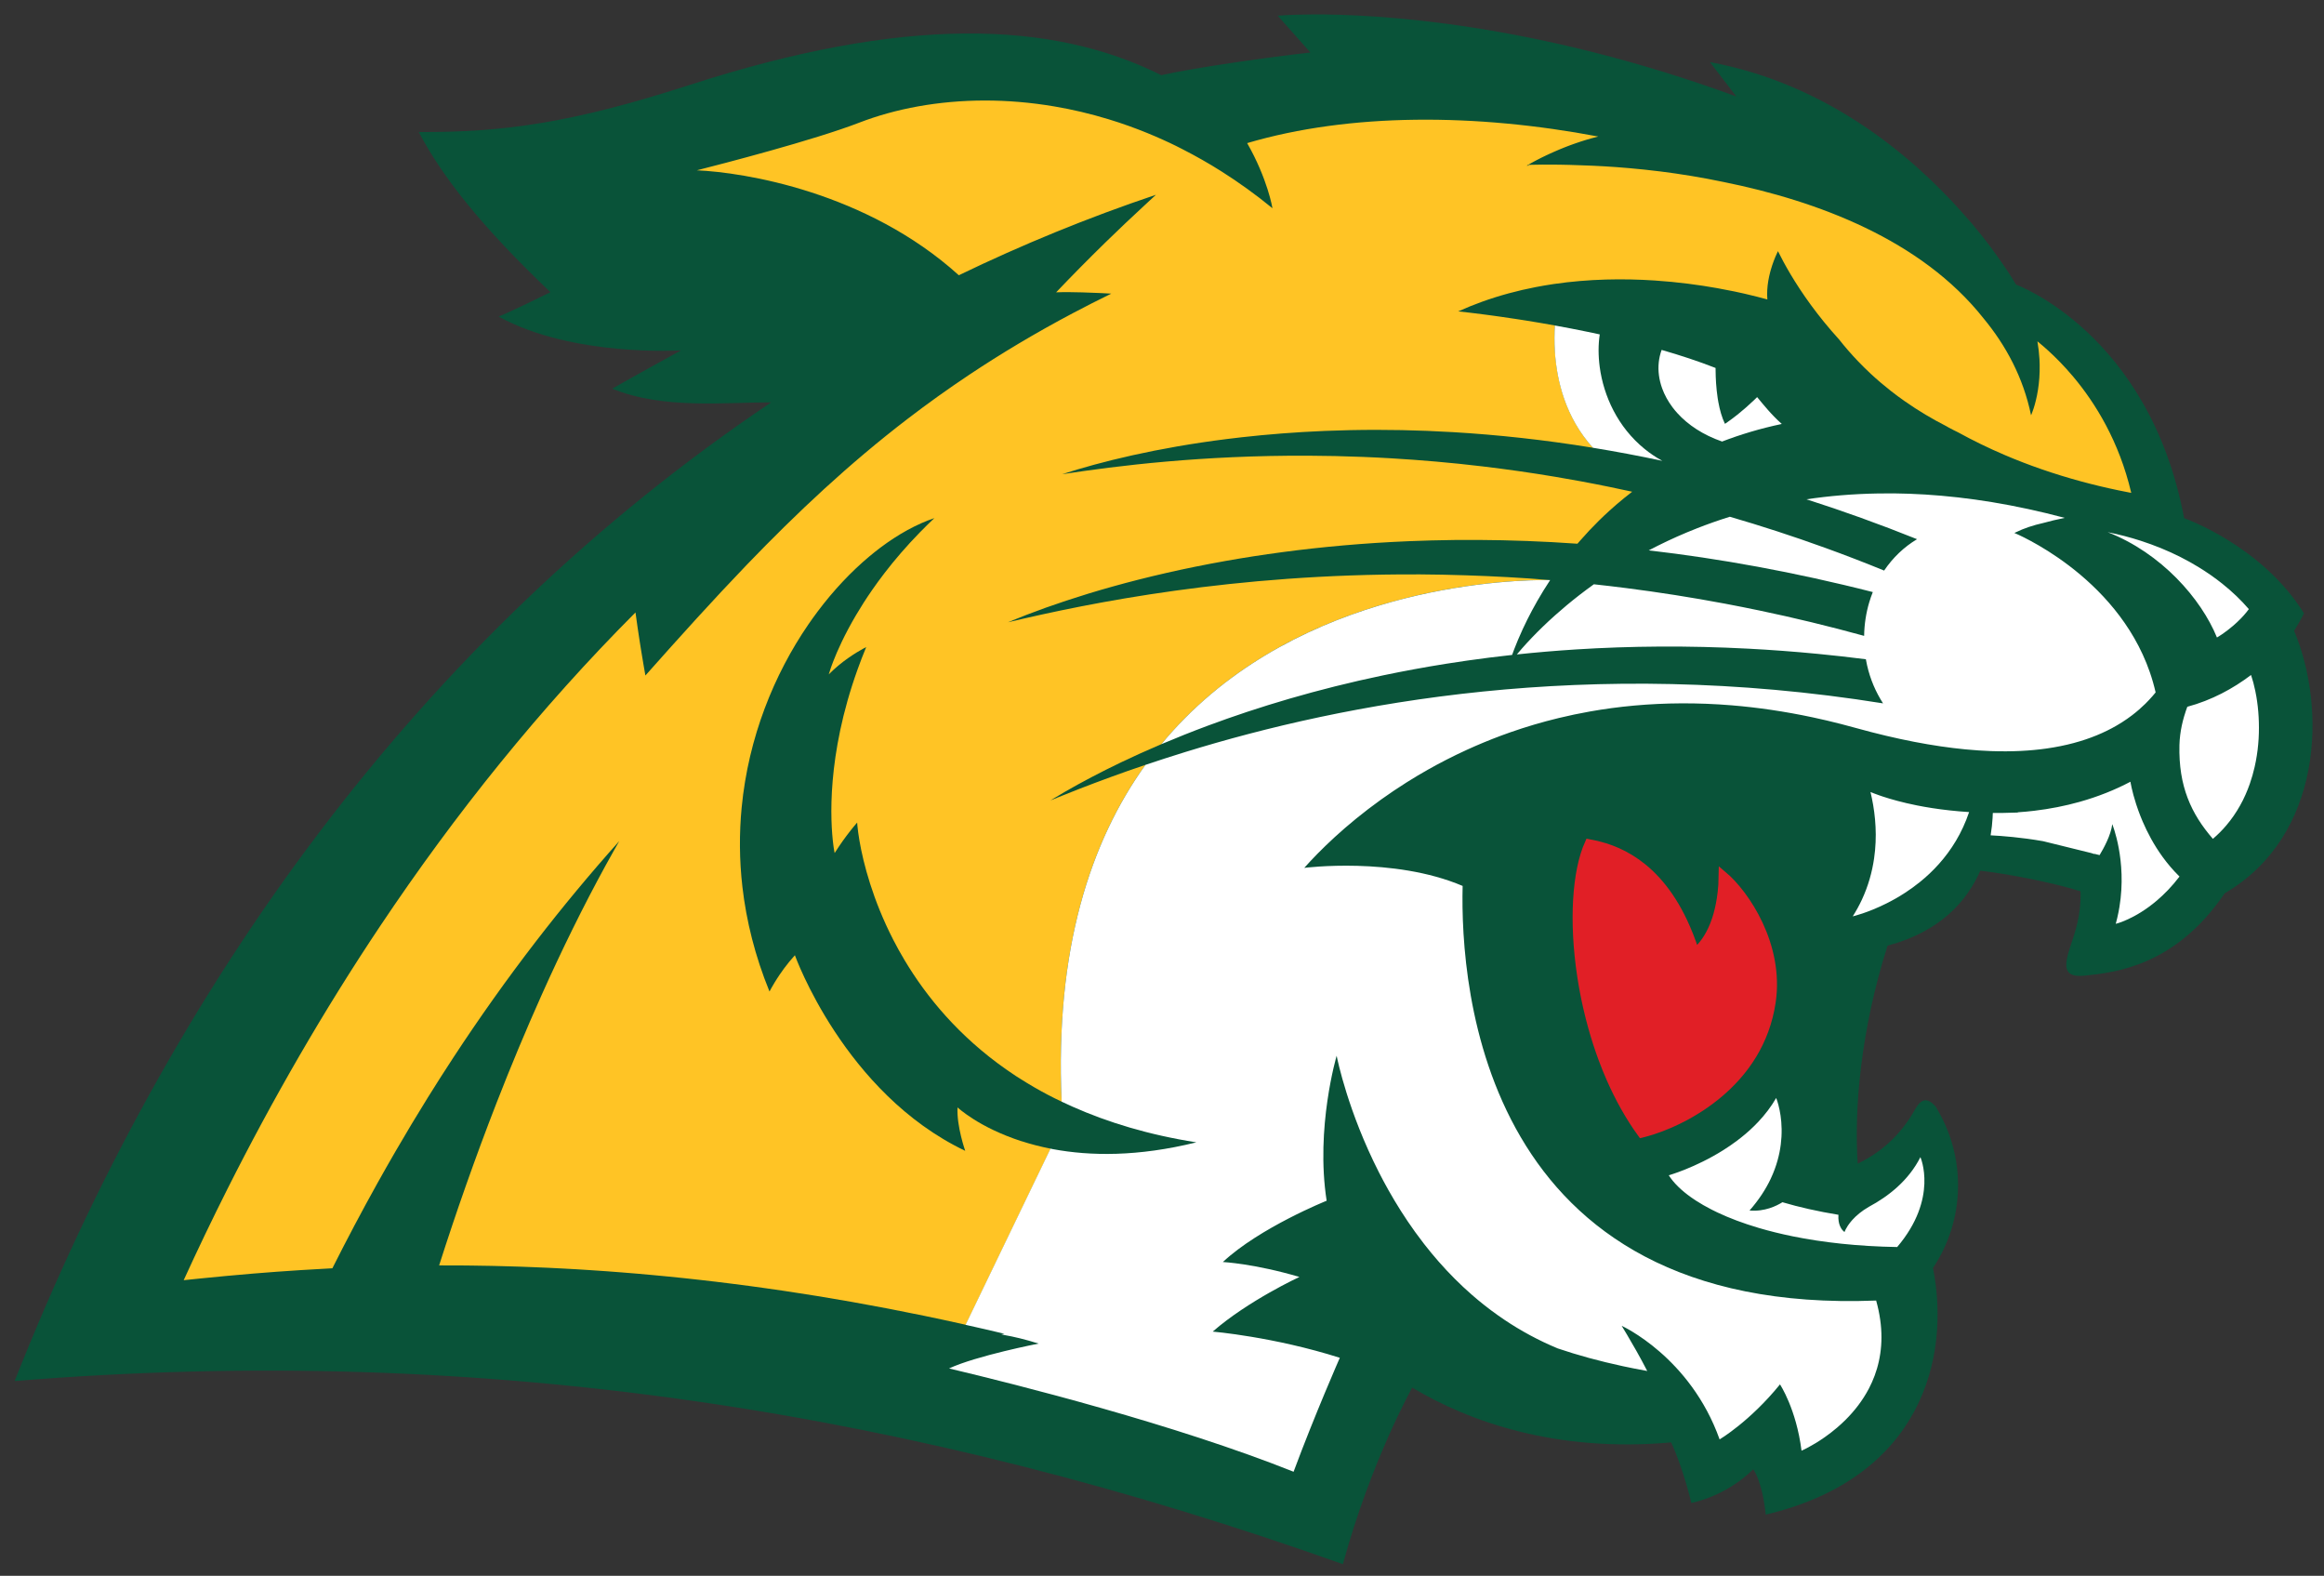
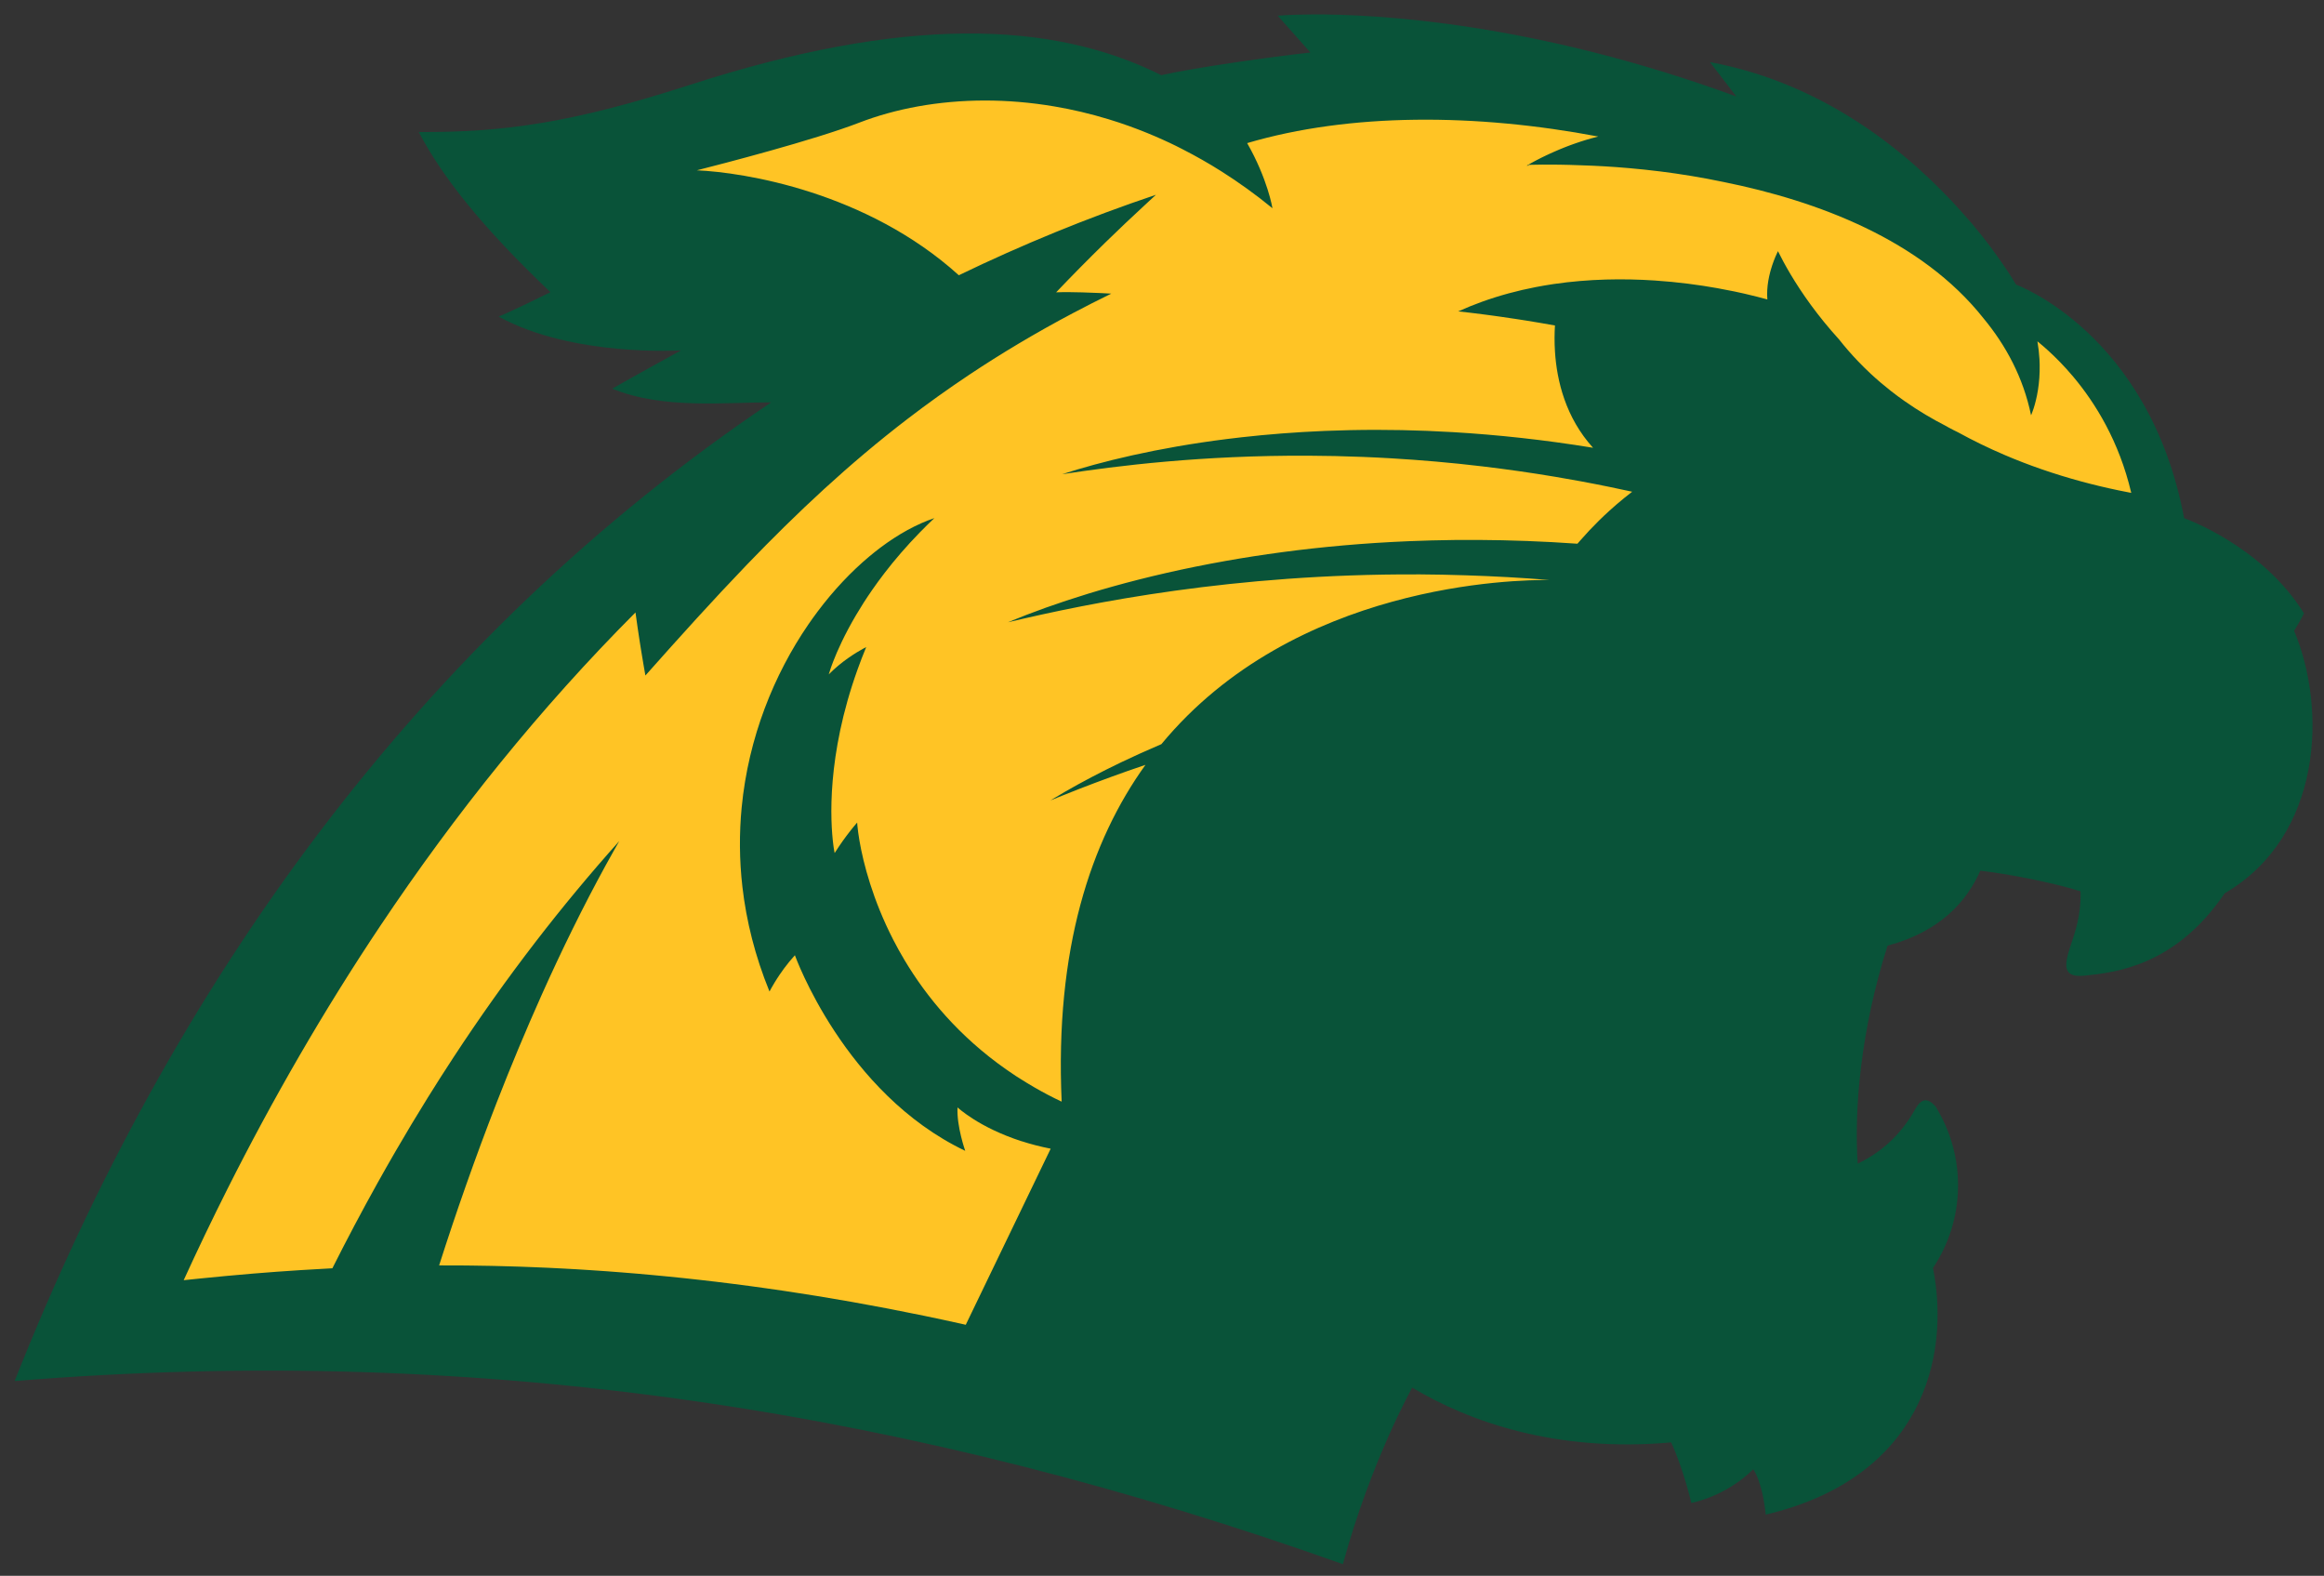
<svg xmlns="http://www.w3.org/2000/svg" xml:space="preserve" height="120.77" width="178.15" version="1.1" viewBox="0 0 178.147 120.768">
  <rect x="0" y="0" width="178.147" height="120.768" fill="#333333" stroke="none" />
  <g transform="translate(.439)">
    <path fill="#095339" d="m100.1 1.108c-1.689 0.009-2.597 0.094-2.597 0.094l2.511 2.824c-2.943 0.316-8.883 1.158-11.435 1.735-8.441-4.22-19.771-4.542-36.148 0.748-8.947 2.89-14.228 3.643-20.768 3.61 1.763 3.361 4.731 7.177 10.094 12.274-2.927 1.441-3.966 1.872-3.966 1.872 5.678 3.121 13.976 2.587 13.976 2.587-3.172 1.738-5.277 2.934-5.277 2.934 3.92 1.604 8.631 1.038 12.186 1.051-26.962 18.132-45.916 44.516-57.995 75.005 36.29-2.969 69.33 2.473 101.82 14.034 2.161-7.928 5.314-13.531 5.314-13.531 4.383 2.621 11.045 4.987 19.848 4.2 0.931 1.99 1.548 4.637 1.548 4.637s2.573-0.444 4.745-2.576c0 0 0.67 0.805 0.959 3.472 11.84-2.791 14.203-11.922 12.82-18.902 2.426-3.622 2.627-8.45 0.192-12.388-0.631-0.688-1.09-0.612-1.562 0.229-1.176 2.093-2.718 3.35-4.398 4.161-0.287-4.087 0.215-10.224 2.287-16.706 4.056-1.075 6.096-3.439 7.109-5.743 2.022 0.233 5.404 0.866 7.683 1.578 0.054 1.815-0.398 3.077-0.815 4.334-0.509 1.529-0.42 2.293 1.144 2.129 2.243-0.236 6.904-0.686 10.717-6.306 7.506-4.394 7.843-14.126 5.328-20.119 0 0 0.594-0.969 0.751-1.341-3.216-5.198-9.184-7.291-9.184-7.291-2.675-14.201-12.885-17.9-12.885-17.9s-0.396-0.697-1.179-1.812c-0.951-1.374-1.96-2.63-3.005-3.777-3.851-4.312-10.324-9.81-19.278-11.464l2.022 2.634c-15.46-5.662-27.505-6.316-32.56-6.29z" />
-     <path d="m129.09 85.372c0.259-0.147 0.519-0.306 0.781-0.475 0.261-0.169 0.523-0.351 0.782-0.544 0.259-0.193 0.517-0.398 0.77-0.615 0.812-0.698 1.58-1.52 2.224-2.484 0.184-0.276 0.359-0.562 0.521-0.861 0.325-0.598 0.603-1.243 0.819-1.939 0.108-0.348 0.201-0.709 0.277-1.082 0.037-0.187 0.071-0.377 0.1-0.57 0.651-4.332-1.989-8.274-3.743-9.746-0.003 0.265-0.013 0.519-0.029 0.762-0.049 0.729-0.151 1.362-0.284 1.913-0.062 0.255-0.127 0.498-0.2 0.718-0.196 0.59-0.425 1.056-0.649 1.419-0.491 0.798-0.951 1.094-0.951 1.094-0.276-0.856-0.583-1.634-0.917-2.339-0.134-0.282-0.272-0.552-0.414-0.812-0.284-0.518-0.585-0.992-0.901-1.423-0.316-0.432-0.646-0.821-0.989-1.172-0.086-0.087-0.172-0.173-0.26-0.256-0.174-0.166-0.352-0.322-0.533-0.469-0.632-0.514-1.3-0.916-1.993-1.222-0.297-0.131-0.599-0.244-0.904-0.341-0.41-0.127-0.83-0.227-1.24-0.301-0.981 2.172-1.214 6.026-0.579 10.192 0.119 0.781 0.268 1.573 0.449 2.367 0.12 0.529 0.254 1.059 0.403 1.587 0.223 0.792 0.477 1.581 0.764 2.356 0.192 0.517 0.398 1.028 0.618 1.53 0.331 0.754 0.695 1.488 1.093 2.194 0.398 0.706 0.829 1.384 1.296 2.025 0.043-0.01 0.089-0.022 0.136-0.035 0.047-0.013 0.094-0.026 0.141-0.038 0.178-0.048 0.369-0.104 0.572-0.169 0.406-0.131 0.857-0.3 1.336-0.509 0.359-0.157 0.735-0.337 1.118-0.541 0.128-0.068 0.256-0.139 0.386-0.212" stroke="#e11f26" stroke-width=".625" fill="#e11f26" />
    <path fill="#ffc425" d="m77.875 87.466c-0.393-0.126-0.757-0.26-1.103-0.396-0.033-0.014-0.067-0.027-0.1-0.04-0.693-0.279-1.291-0.57-1.789-0.846-0.003-0.001-0.006-0.003-0.008-0.004-0.247-0.138-0.469-0.269-0.669-0.396-0.014-0.009-0.029-0.018-0.043-0.028-0.388-0.247-0.682-0.461-0.881-0.618-0.008-0.006-0.017-0.013-0.025-0.019-0.094-0.075-0.163-0.133-0.212-0.174-0.009-0.008-0.018-0.015-0.025-0.022-0.033-0.029-0.055-0.049-0.057-0.051l-0.002-0.002c-0.079 1.438 0.589 3.328 0.589 3.329-9.281-4.426-13.055-14.989-13.056-14.99-0.153 0.167-0.298 0.336-0.435 0.503-0.273 0.334-0.514 0.664-0.718 0.963-0.156 0.228-0.286 0.435-0.398 0.618-0.204 0.336-0.335 0.58-0.378 0.663-0.011 0.02-0.018 0.033-0.018 0.033-1.111-2.724-1.776-5.411-2.076-8.018-0.06-0.521-0.106-1.039-0.137-1.554-0.062-1.029-0.069-2.044-0.025-3.042 0.022-0.499 0.057-0.993 0.104-1.483 0.517-5.39 2.498-10.22 5.104-14.022 0.237-0.346 0.479-0.682 0.726-1.011 1.232-1.641 2.579-3.061 3.959-4.216 0.276-0.231 0.553-0.451 0.831-0.661 1.391-1.046 2.801-1.819 4.149-2.273-0.371 0.35-0.723 0.699-1.062 1.045-0.011 0.012-0.024 0.023-0.036 0.035-0.524 0.537-1.011 1.069-1.463 1.591-0.453 0.523-0.871 1.037-1.256 1.538-0.343 0.446-0.66 0.881-0.954 1.304-0.469 0.676-0.878 1.321-1.232 1.922-0.886 1.503-1.433 2.737-1.743 3.538-0.049 0.126-0.09 0.237-0.128 0.341-0.027 0.075-0.051 0.142-0.072 0.206-0.101 0.293-0.146 0.456-0.146 0.456 0.001-0.002 0.003-0.003 0.005-0.005 0.107-0.109 0.217-0.214 0.327-0.316 0.034-0.032 0.068-0.062 0.102-0.093 0.022-0.019 0.043-0.037 0.064-0.056 0.041-0.036 0.082-0.072 0.123-0.107 0.02-0.018 0.04-0.036 0.06-0.052 0.033-0.028 0.066-0.056 0.099-0.084 0.02-0.017 0.04-0.031 0.06-0.048 0.09-0.074 0.179-0.146 0.267-0.212 0.001-0.001 0.003-0.002 0.003-0.003 0.001-0.001 0.001-0.001 0.001-0.001 0.122-0.093 0.243-0.181 0.36-0.263 0.467-0.33 0.877-0.571 1.131-0.711 0.169-0.093 0.268-0.142 0.268-0.142-0.239 0.577-0.457 1.143-0.656 1.698-0.599 1.665-1.029 3.228-1.333 4.661-0.304 1.434-0.484 2.741-0.582 3.893-0.195 2.305-0.064 3.996 0.046 4.866 0.007 0.057 0.014 0.11 0.021 0.16v0.001c0.006 0.043 0.012 0.083 0.017 0.119 0.001 0.006 0.002 0.01 0.003 0.015 0.001 0.008 0.003 0.017 0.004 0.026v0.001c0.004 0.023 0.007 0.046 0.011 0.068 0.003 0.013 0.004 0.025 0.006 0.037 0 0.001 0.001 0.003 0.001 0.004 0.003 0.018 0.006 0.034 0.008 0.049 0.003 0.013 0.004 0.025 0.006 0.037 0.003 0.013 0.004 0.024 0.006 0.035 0 0.001 0 0.001 0.001 0.002 0.001 0.01 0.003 0.019 0.005 0.028v0.002c0.002 0.008 0.003 0.016 0.004 0.022 0 0.001 0.001 0.003 0.001 0.004 0.001 0.005 0.002 0.01 0.003 0.014 0.001 0.001 0.001 0.003 0.001 0.004 0.001 0.001 0.001 0.001 0.001 0.002 0.001 0.004 0.001 0.007 0.002 0.01 0.001 0.003 0.001 0.006 0.002 0.008 0 0.001 0 0.002 0.001 0.003 0.001 0.006 0.003 0.014 0.003 0.014 0.104-0.167 0.209-0.328 0.314-0.483 0.208-0.311 0.412-0.594 0.598-0.842 0.464-0.619 0.812-1.01 0.812-1.01 0.006 0.081 0.013 0.172 0.022 0.271 0.029 0.297 0.078 0.672 0.153 1.111 0.301 1.756 1.023 4.545 2.594 7.605 0.262 0.509 0.547 1.027 0.859 1.548 1.711 2.868 4.194 5.855 7.778 8.373 0.244 0.172 0.494 0.341 0.749 0.509 0.125 0.082 0.255 0.161 0.383 0.242 0.652 0.413 1.334 0.813 2.054 1.192 0.351 0.185 0.715 0.363 1.084 0.538-0.523-11.68 2.211-19.954 6.424-25.811-0.922 0.311-1.798 0.619-2.623 0.92-0.445 0.163-0.877 0.323-1.294 0.48-0.417 0.157-0.821 0.312-1.209 0.463-0.573 0.223-1.104 0.435-1.613 0.641-0.181 0.073-0.37 0.149-0.543 0.219 0.357-0.219 0.74-0.446 1.147-0.68 1.221-0.703 2.66-1.467 4.303-2.254 0.947-0.454 1.967-0.915 3.053-1.376 10.188-12.326 27.145-12.612 29.775-12.578-2.2-0.181-4.34-0.295-6.44-0.362-1.204-0.038-2.395-0.066-3.559-0.071-0.058-0.001-0.114 0.001-0.172 0.001-14.034-0.051-25.036 2.163-31.364 3.669 0.011-0.004 0.022-0.009 0.034-0.014 0.116-0.048 0.237-0.097 0.357-0.146 0.344-0.14 0.698-0.282 1.074-0.426 3.636-1.397 8.789-2.974 15.247-4.119 2.768-0.491 5.776-0.902 9.007-1.186 1.615-0.142 3.286-0.251 5.011-0.323 0.575-0.024 1.156-0.044 1.742-0.059 0.587-0.015 1.179-0.026 1.778-0.033 0.598-0.006 1.202-0.007 1.812-0.004 0.61 0.004 1.226 0.012 1.847 0.025 0.621 0.013 1.248 0.032 1.881 0.056 1.265 0.048 2.553 0.116 3.862 0.209 0.072-0.085 0.148-0.169 0.223-0.254 0.223-0.254 0.45-0.508 0.689-0.762 0.478-0.507 0.989-1.012 1.536-1.508 0.182-0.166 0.369-0.33 0.559-0.494 0.19-0.163 0.384-0.326 0.583-0.487 0.198-0.161 0.401-0.321 0.607-0.479-0.289-0.064-0.574-0.122-0.861-0.183-0.287-0.061-0.576-0.124-0.861-0.183-0.749-0.154-1.492-0.298-2.229-0.435-0.645-0.119-1.286-0.232-1.921-0.339-1.908-0.32-3.774-0.585-5.594-0.801-1.21-0.145-2.4-0.267-3.57-0.369-1.171-0.103-2.319-0.186-3.445-0.252-0.735-0.043-1.46-0.079-2.175-0.107-1.43-0.057-2.818-0.086-4.162-0.092-8.126-0.039-14.637 0.768-18.875 1.418 2.923-0.947 7.214-2.018 12.648-2.699 0.362-0.046 0.729-0.089 1.102-0.131 1.985-0.223 4.113-0.393 6.374-0.487 1.292-0.053 2.627-0.082 4.003-0.081 0.626 0 1.26 0.007 1.903 0.019 1.285 0.026 2.603 0.077 3.954 0.157 3.376 0.201 6.952 0.583 10.708 1.196-2.106-2.321-2.776-5.138-2.918-7.372-0.024-0.372-0.033-0.729-0.032-1.064 0.001-0.335 0.013-0.649 0.031-0.936-0.791-0.142-1.547-0.27-2.251-0.383-0.235-0.037-0.464-0.074-0.688-0.107-0.446-0.069-0.869-0.131-1.262-0.186-0.197-0.028-0.386-0.054-0.568-0.079-0.204-0.028-0.399-0.054-0.584-0.078-0.276-0.036-0.529-0.068-0.755-0.096-0.151-0.019-0.291-0.036-0.417-0.051-0.571-0.068-0.892-0.099-0.892-0.099 0.599-0.271 1.203-0.514 1.811-0.734 1.366-0.493 2.749-0.861 4.122-1.127 0.458-0.089 0.914-0.166 1.369-0.234 0.682-0.101 1.359-0.177 2.029-0.234 0.67-0.057 1.332-0.093 1.982-0.112 0.326-0.009 0.648-0.014 0.968-0.016 0.319-0.001 0.636 0.002 0.949 0.009 0.626 0.013 1.238 0.041 1.833 0.08 1.784 0.118 3.411 0.34 4.798 0.587 0.462 0.082 0.897 0.167 1.301 0.251 0.27 0.057 0.527 0.113 0.769 0.168 0.727 0.166 1.324 0.323 1.768 0.447-0.021-0.243-0.022-0.486-0.008-0.724 0.013-0.239 0.041-0.474 0.079-0.701 0.038-0.227 0.087-0.446 0.141-0.654 0.017-0.065 0.034-0.129 0.052-0.191 0.034-0.117 0.069-0.23 0.104-0.338 0.166-0.501 0.343-0.887 0.443-1.093h0.001c0.254 0.512 0.571 1.106 0.961 1.762 0.858 1.442 2.068 3.181 3.723 5.001 0.458 0.582 0.936 1.129 1.427 1.644 0.327 0.343 0.661 0.671 0.999 0.986 0.507 0.472 1.026 0.912 1.551 1.323 0.35 0.274 0.703 0.535 1.058 0.783 1.062 0.745 2.138 1.377 3.188 1.914 0.033 0.018 0.064 0.036 0.096 0.055 0.032 0.019 0.063 0.037 0.096 0.055 0.227 0.124 0.47 0.244 0.714 0.364 1.114 0.612 2.306 1.196 3.581 1.74 1.785 0.762 3.734 1.446 5.861 2.022 0.911 0.247 1.856 0.474 2.834 0.678 0.326 0.068 0.656 0.134 0.989 0.197 0 0 0-0.009-0.001-0.024-0.925-3.918-2.732-6.844-4.438-8.876-0.341-0.406-0.678-0.777-1.004-1.113-0.325-0.336-0.639-0.636-0.932-0.903-0.293-0.266-0.567-0.499-0.813-0.698 0.082 0.475 0.131 0.929 0.156 1.357 0.008 0.142 0.013 0.283 0.016 0.42 0.007 0.366-0.003 0.711-0.026 1.034-0.023 0.323-0.059 0.622-0.102 0.896-0.193 1.235-0.531 1.959-0.531 1.959-0.604-2.918-1.944-5.371-3.636-7.418-4.781-6.048-12.77-9.011-19.902-10.454-1.691-0.355-3.326-0.62-4.854-0.812-0.84-0.105-1.66-0.19-2.43-0.258-1.35-0.119-2.58-0.183-3.64-0.216-2.52-0.101-4.098-0.031-4.098-0.031l0.076 0.051c-0.117 0.006-0.179 0.011-0.179 0.011h-0.001s0.019-0.011 0.054-0.033c0.009-0.006 0.024-0.014 0.036-0.021 0.002-0.001 0.003-0.002 0.006-0.003 0.002-0.001 0.006-0.003 0.008-0.004 0.015-0.009 0.026-0.016 0.044-0.026 0.006-0.003 0.013-0.007 0.019-0.011 0-0.001 0.001-0.001 0.001-0.001 0.009-0.006 0.02-0.011 0.029-0.017 0.028-0.016 0.054-0.031 0.089-0.051 0.006-0.003 0.013-0.007 0.018-0.01 0.001 0 0.001-0.001 0.001-0.001 0 0 0.001 0 0.001-0.001 0.001 0 0.002-0.001 0.003-0.001 0.002-0.001 0.004-0.003 0.006-0.004h0.001c0.031-0.018 0.064-0.036 0.099-0.056 0.014-0.007 0.029-0.016 0.043-0.023 0.01-0.006 0.02-0.011 0.03-0.016 0 0 0.001-0.001 0.001-0.001 0.025-0.014 0.049-0.027 0.076-0.041 0.021-0.011 0.043-0.023 0.066-0.035 0.007-0.004 0.014-0.007 0.022-0.012 0.009-0.004 0.017-0.009 0.026-0.014 0.019-0.01 0.039-0.021 0.059-0.031 0.025-0.014 0.051-0.027 0.078-0.041 0.026-0.014 0.052-0.028 0.079-0.041l0.03-0.015c0.001-0.001 0.003-0.002 0.004-0.003 0.002-0.001 0.003-0.001 0.005-0.002 0.028-0.014 0.056-0.029 0.085-0.044 0.036-0.018 0.073-0.037 0.111-0.056 0.016-0.008 0.033-0.016 0.049-0.024l0.062-0.03c0.049-0.024 0.099-0.048 0.15-0.072 0.011-0.006 0.021-0.011 0.033-0.016 0.003-0.002 0.007-0.004 0.011-0.006 0.006-0.003 0.013-0.006 0.019-0.009 0.009-0.004 0.018-0.009 0.027-0.013 0.064-0.031 0.13-0.061 0.198-0.092 0.021-0.009 0.04-0.019 0.061-0.029 0.007-0.003 0.014-0.006 0.02-0.009 0.014-0.006 0.029-0.013 0.042-0.019 0.069-0.031 0.139-0.062 0.211-0.095 0.019-0.008 0.04-0.017 0.059-0.026 0.03-0.014 0.061-0.027 0.092-0.04 0.046-0.02 0.091-0.04 0.138-0.06l0.11-0.047c0.031-0.013 0.061-0.026 0.092-0.039 0.001 0 0.001-0.001 0.001-0.001 0.034-0.014 0.068-0.028 0.101-0.042 0.043-0.018 0.087-0.036 0.131-0.053 0.039-0.016 0.077-0.032 0.117-0.048l0.034-0.013c0.013-0.005 0.026-0.01 0.04-0.016 0.046-0.018 0.092-0.036 0.138-0.054 0.051-0.019 0.102-0.039 0.155-0.059 0.028-0.011 0.056-0.021 0.084-0.032h0.001c0.034-0.013 0.068-0.025 0.102-0.037 0.069-0.026 0.139-0.051 0.21-0.076h0.001c0.03-0.011 0.059-0.021 0.089-0.032 0.017-0.006 0.034-0.012 0.052-0.018 0.084-0.029 0.171-0.058 0.258-0.087 0.036-0.012 0.071-0.024 0.106-0.036 0.006-0.002 0.011-0.004 0.017-0.006 0.078-0.025 0.158-0.05 0.237-0.074 0.046-0.014 0.09-0.029 0.136-0.043 0.131-0.04 0.265-0.079 0.4-0.117 0.188-0.053 0.379-0.103 0.574-0.151-4.68-0.887-9.436-1.343-14.008-1.287-4.572 0.056-8.961 0.626-12.908 1.791 1.581 2.773 1.939 4.992 1.939 4.992-0.642-0.526-1.29-1.024-1.942-1.494-0.651-0.47-1.306-0.912-1.964-1.328-0.493-0.312-0.988-0.609-1.484-0.891-0.496-0.282-0.993-0.55-1.49-0.803-0.322-0.169-0.654-0.332-0.986-0.489-0.177-0.083-0.354-0.165-0.531-0.244-0.404-0.183-0.809-0.356-1.213-0.521-0.462-0.188-0.924-0.365-1.384-0.53-0.527-0.189-1.053-0.363-1.577-0.522-1.397-0.426-2.784-0.75-4.148-0.981-1.819-0.309-3.598-0.453-5.31-0.453-3.588 0-6.884 0.631-9.645 1.696-3.491 1.347-10.514 3.162-12.452 3.653 0.902 0.039 2.167 0.161 3.666 0.422 3 0.523 6.941 1.604 10.806 3.688 0.966 0.521 1.927 1.104 2.869 1.758 0.47 0.326 0.936 0.67 1.393 1.032 0.458 0.362 0.909 0.743 1.351 1.142 4.841-2.341 9.877-4.407 15.107-6.167-0.29 0.264-0.574 0.533-0.863 0.8-1.024 0.947-2.038 1.903-3.033 2.876-1.275 1.246-2.527 2.513-3.753 3.8 0.286-0.012 0.613-0.016 0.956-0.015 0.343 0.002 0.702 0.009 1.051 0.019 0.465 0.013 0.914 0.031 1.284 0.048 0.186 0.008 0.351 0.016 0.49 0.024 0.277 0.014 0.446 0.024 0.446 0.024-1.007 0.492-1.986 0.99-2.94 1.495-2.862 1.514-5.495 3.089-7.955 4.728-1.639 1.093-3.203 2.214-4.705 3.365-2.254 1.727-4.372 3.521-6.412 5.387-2.039 1.866-4 3.804-5.938 5.817-1.291 1.344-2.573 2.72-3.861 4.132-1.288 1.412-2.583 2.859-3.901 4.343-0.035-0.196-0.082-0.464-0.138-0.789-0.056-0.326-0.12-0.708-0.188-1.131-0.034-0.212-0.07-0.434-0.106-0.665-0.107-0.691-0.222-1.458-0.328-2.248-7.306 7.322-13.823 15.433-19.585 24.055-4.321 6.466-8.217 13.219-11.701 20.144-1.161 2.308-2.277 4.635-3.347 6.977 0.403-0.043 0.815-0.086 1.236-0.128 1.263-0.128 2.608-0.255 4.034-0.374 1.188-0.099 2.439-0.191 3.737-0.273 0.78-0.05 1.573-0.097 2.391-0.138 1.107-2.201 2.257-4.376 3.454-6.523 0.449-0.805 0.904-1.606 1.366-2.403 0.809-1.395 1.638-2.778 2.49-4.148 0.639-1.028 1.291-2.048 1.954-3.061 1.992-3.039 4.101-6.013 6.339-8.916 1.01-1.311 2.047-2.607 3.112-3.889s2.156-2.548 3.277-3.8c-0.144 0.25-0.286 0.503-0.428 0.756-0.208 0.37-0.415 0.742-0.621 1.116-1.729 3.158-3.365 6.493-4.897 9.911-1.226 2.735-2.385 5.522-3.473 8.314-0.815 2.093-1.59 4.188-2.323 6.266-0.733 2.078-1.423 4.137-2.067 6.157 0.659-0.003 1.327 0 2.005 0.006 0.217 0.002 0.44 0.006 0.659 0.009 0.462 0.006 0.924 0.012 1.394 0.022 0.279 0.006 0.566 0.014 0.849 0.022 0.42 0.011 0.839 0.021 1.266 0.036 0.311 0.011 0.629 0.024 0.944 0.036 0.406 0.016 0.81 0.031 1.221 0.05 0.334 0.016 0.674 0.034 1.013 0.051 0.402 0.021 0.804 0.042 1.212 0.066 0.352 0.021 0.709 0.044 1.066 0.068 0.401 0.026 0.803 0.052 1.209 0.082 0.37 0.027 0.743 0.056 1.117 0.085 0.403 0.032 0.807 0.064 1.216 0.099 0.385 0.033 0.772 0.068 1.162 0.104 0.404 0.037 0.811 0.076 1.22 0.116 0.403 0.04 0.806 0.081 1.213 0.124 0.404 0.043 0.812 0.087 1.221 0.134 0.417 0.047 0.836 0.095 1.257 0.145 0.411 0.049 0.826 0.101 1.241 0.154 0.427 0.054 0.854 0.108 1.286 0.166 0.419 0.056 0.841 0.116 1.264 0.175 0.438 0.062 0.875 0.123 1.317 0.189 0.424 0.062 0.855 0.13 1.284 0.197 0.45 0.07 0.897 0.138 1.352 0.212 0.434 0.07 0.873 0.146 1.311 0.221 0.457 0.077 0.911 0.153 1.372 0.235 0.447 0.079 0.9 0.165 1.351 0.248 0.463 0.086 0.922 0.168 1.389 0.258 0.464 0.089 0.934 0.186 1.403 0.279 0.137 0.026 0.287 0.056 0.446 0.089 0.312 0.062 0.624 0.122 0.941 0.188 0.943 0.196 1.893 0.399 2.853 0.613 0.104 0.023 0.211 0.049 0.316 0.072l6.509-13.496c-0.804-0.158-1.542-0.352-2.21-0.568" />
-     <path d="m118.75 24.946c-0.018 0.287-0.03 0.602-0.031 0.936-0.001 0.334 0.008 0.69 0.031 1.062 0.143 2.234 0.812 5.052 2.918 7.373 0.868 0.142 1.745 0.296 2.631 0.462 0.886 0.167 1.782 0.346 2.687 0.54-0.494-0.271-0.946-0.578-1.359-0.914-2.066-1.677-3.14-4.064-3.438-6.271-0.059-0.441-0.088-0.876-0.088-1.296 0.001-0.42 0.031-0.826 0.089-1.21-0.298-0.065-0.594-0.127-0.887-0.188-0.879-0.182-1.734-0.346-2.552-0.494zm8.184 1.872c-0.225 0.617-0.293 1.279-0.206 1.947 0.044 0.334 0.126 0.669 0.246 1.001 0.18 0.497 0.447 0.987 0.796 1.451 0.117 0.155 0.242 0.307 0.378 0.455 0.811 0.891 1.955 1.659 3.419 2.167 0.352-0.135 0.712-0.265 1.078-0.39 0.367-0.124 0.74-0.243 1.121-0.356 0.762-0.226 1.555-0.427 2.378-0.601-0.203-0.182-0.391-0.363-0.565-0.541-0.175-0.178-0.337-0.354-0.489-0.526-0.152-0.172-0.296-0.342-0.435-0.508-0.138-0.165-0.27-0.327-0.4-0.483-0.082 0.082-0.164 0.161-0.244 0.238-0.404 0.386-0.785 0.715-1.115 0.983-0.066 0.054-0.129 0.106-0.19 0.154-0.123 0.098-0.237 0.185-0.339 0.262-0.154 0.115-0.283 0.208-0.379 0.275-0.064 0.045-0.115 0.079-0.148 0.102-0.034 0.023-0.053 0.034-0.053 0.034-0.118-0.246-0.218-0.514-0.301-0.795-0.083-0.281-0.15-0.575-0.204-0.87-0.018-0.098-0.035-0.197-0.05-0.295-0.031-0.197-0.055-0.393-0.075-0.585-0.021-0.192-0.037-0.38-0.049-0.561-0.013-0.181-0.021-0.355-0.027-0.519-0.009-0.246-0.013-0.468-0.013-0.657-0.657-0.256-1.334-0.5-2.025-0.73-0.691-0.23-1.396-0.447-2.107-0.652zm17.774 10.996c-0.396-0.004-0.786-0.002-1.174 0.005-1.936 0.032-3.769 0.189-5.498 0.447 2.764 0.883 5.593 1.899 8.477 3.057-0.989 0.589-1.852 1.41-2.523 2.405-1.512-0.619-3.013-1.196-4.501-1.735-2.48-0.899-4.924-1.691-7.327-2.39-0.868 0.271-1.703 0.566-2.502 0.88-0.267 0.104-0.53 0.211-0.789 0.319-0.518 0.216-1.02 0.441-1.508 0.671-0.244 0.115-0.483 0.231-0.72 0.35-0.236 0.117-0.469 0.237-0.697 0.357 1.353 0.157 2.726 0.338 4.119 0.547 1.393 0.209 2.806 0.445 4.238 0.709 1.432 0.264 2.884 0.557 4.354 0.88 0.735 0.161 1.474 0.33 2.219 0.507 0.744 0.176 1.493 0.36 2.246 0.553-0.103 0.257-0.195 0.521-0.275 0.79-0.121 0.404-0.214 0.822-0.28 1.251-0.066 0.429-0.103 0.868-0.11 1.316-2.725-0.751-5.404-1.396-8.032-1.945-0.876-0.183-1.746-0.356-2.61-0.519-2.592-0.487-5.133-0.884-7.614-1.2-0.827-0.105-1.647-0.202-2.461-0.29-0.19 0.136-0.375 0.272-0.557 0.407-0.363 0.271-0.71 0.539-1.039 0.804-0.165 0.133-0.325 0.264-0.481 0.394-0.312 0.261-0.609 0.517-0.888 0.766-0.698 0.623-1.29 1.203-1.779 1.714-0.293 0.306-0.55 0.588-0.769 0.837-0.146 0.166-0.276 0.319-0.39 0.455 1.478-0.156 2.992-0.286 4.545-0.384 2.07-0.131 4.205-0.206 6.404-0.219 2.199-0.013 4.464 0.039 6.79 0.161 1.745 0.092 3.525 0.224 5.339 0.4 1.21 0.117 2.435 0.254 3.675 0.412 0.028 0.156 0.058 0.309 0.093 0.462 0.241 1.067 0.665 2.052 1.225 2.918-22.634-3.632-41.306-0.029-53.49 3.729-1.067 0.329-2.084 0.66-3.052 0.986-4.213 5.857-6.947 14.131-6.424 25.81 0.278 0.131 0.56 0.262 0.846 0.389 2.705 1.201 5.833 2.157 9.482 2.729-4.497 1.114-8.153 1.05-10.986 0.524-0.068-0.013-0.131-0.028-0.197-0.041l-6.511 13.502c0.988 0.221 1.978 0.446 2.984 0.688 0 0-0.093 0.013-0.246 0.037 0.076 0.019 0.149 0.038 0.223 0.056 0.738 0.126 1.603 0.332 2.639 0.657 0 0-4.759 0.928-6.864 1.906 5.274 1.252 17.321 4.289 26.41 7.917 1.639-4.409 3.544-8.733 3.544-8.733-5.055-1.61-9.742-2.008-9.742-2.008 2.721-2.374 6.646-4.188 6.646-4.188-3.434-1.015-5.868-1.145-5.868-1.145 2.84-2.646 7.954-4.696 7.954-4.696-0.868-5.599 0.768-11.114 0.768-11.114s0.002 0.009 0.004 0.023c0.063 0.319 0.877 4.273 3.23 8.902 0.228 0.448 0.469 0.901 0.727 1.359 0.601 1.068 1.284 2.157 2.059 3.231 0.221 0.306 0.45 0.612 0.686 0.916 0.354 0.455 0.727 0.906 1.117 1.351 0.78 0.888 1.631 1.748 2.562 2.558 0.31 0.27 0.63 0.535 0.957 0.793 0.328 0.258 0.663 0.51 1.009 0.754 0.172 0.122 0.348 0.244 0.524 0.362 1.241 0.831 2.594 1.569 4.069 2.182 0.762 0.259 1.559 0.503 2.392 0.73 0.833 0.227 1.701 0.439 2.607 0.634 0.604 0.13 1.226 0.252 1.864 0.367-0.531-1.042-1.163-2.133-1.562-2.805-0.239-0.403-0.395-0.656-0.395-0.656s5.252 2.379 7.506 8.703c0 0 2.319-1.367 4.628-4.215 0 0 1.251 1.88 1.651 5.081 0 0 0.781-0.333 1.785-1.038 0.301-0.211 0.622-0.456 0.948-0.735 0.217-0.186 0.438-0.388 0.655-0.605 0.653-0.652 1.285-1.445 1.778-2.387 0.164-0.314 0.313-0.646 0.441-0.993 0.129-0.348 0.238-0.712 0.321-1.094 0.084-0.382 0.144-0.781 0.175-1.197 0.016-0.209 0.024-0.421 0.024-0.638 0.001-0.434-0.03-0.886-0.097-1.356-0.066-0.469-0.168-0.958-0.31-1.464-30.201 1.186-31.892-24.002-31.698-31.776-5.304-2.259-12.139-1.385-12.139-1.385 1.169-1.314 3.138-3.263 5.893-5.239 0.306-0.219 0.622-0.439 0.947-0.658 0.326-0.219 0.661-0.438 1.006-0.655 0.517-0.326 1.057-0.649 1.617-0.966 0.935-0.529 1.931-1.04 2.986-1.523 0.844-0.386 1.727-0.754 2.648-1.097 0.23-0.086 0.463-0.169 0.698-0.252 1.176-0.411 2.411-0.78 3.707-1.093 0.777-0.188 1.577-0.356 2.397-0.502 2.188-0.388 4.527-0.613 7.019-0.624 1.246-0.005 2.531 0.043 3.853 0.152 1.982 0.164 4.049 0.463 6.201 0.921 0.718 0.153 1.444 0.323 2.181 0.513 0.368 0.094 0.739 0.193 1.111 0.297 3.202 0.891 5.984 1.409 8.403 1.643 0.691 0.066 1.353 0.11 1.986 0.133 1.583 0.056 2.99-0.02 4.239-0.197 1.499-0.212 2.773-0.569 3.857-1.014 0.542-0.223 1.037-0.467 1.489-0.727 0.151-0.086 0.296-0.175 0.438-0.265 0.282-0.179 0.546-0.364 0.793-0.553 0.37-0.283 0.702-0.575 0.999-0.867 0.198-0.195 0.38-0.391 0.55-0.585 0.084-0.097 0.166-0.193 0.243-0.289-0.123-0.537-0.273-1.055-0.446-1.555-2.6-7.484-10.385-10.667-10.385-10.667s0.035-0.015 0.087-0.037c0.161-0.08 0.329-0.155 0.5-0.225 0.171-0.069 0.346-0.135 0.525-0.195 0.359-0.121 0.734-0.224 1.119-0.309 0.481-0.134 1.031-0.267 1.632-0.389-0.959-0.256-1.901-0.482-2.827-0.682-1.851-0.4-3.634-0.691-5.351-0.886-0.429-0.049-0.854-0.091-1.275-0.128-0.841-0.074-1.665-0.124-2.473-0.153-0.404-0.014-0.805-0.024-1.2-0.028zm16.413 2.97c4.121 1.606 7.171 5.103 8.381 8.073 0 0 0.052-0.029 0.142-0.086 0.06-0.037 0.137-0.087 0.228-0.148 0.045-0.031 0.093-0.064 0.145-0.101 0.206-0.145 0.457-0.336 0.725-0.564 0.2-0.172 0.409-0.365 0.614-0.578 0.137-0.142 0.272-0.294 0.402-0.453 0.064-0.08 0.128-0.161 0.189-0.245-0.295-0.343-0.613-0.677-0.952-1.002-0.339-0.324-0.7-0.64-1.081-0.944-0.572-0.456-1.189-0.887-1.848-1.289-0.439-0.268-0.897-0.522-1.372-0.762-0.475-0.239-0.967-0.464-1.476-0.672-0.509-0.208-1.033-0.399-1.572-0.573-0.809-0.261-1.652-0.481-2.524-0.655zm-43.415 3.673c-4.07 0.049-19.57 1.023-29.122 12.578 1.122-0.476 2.315-0.954 3.577-1.424 3.84-1.428 8.333-2.789 13.446-3.857 0.767-0.16 1.547-0.314 2.342-0.46 0.795-0.147 1.603-0.286 2.426-0.417 0.548-0.087 1.103-0.171 1.663-0.251 1.121-0.16 2.265-0.304 3.434-0.432 0.048-0.135 0.104-0.287 0.168-0.454 0.161-0.419 0.374-0.935 0.646-1.524 0.109-0.236 0.228-0.483 0.356-0.74 0.451-0.902 1.026-1.929 1.746-3.018-0.009-0.001-0.018-0-0.026-0.001-0.165-0.002-0.385-0.003-0.656 0zm54.41 7.274c-0.344 0.261-0.706 0.512-1.082 0.75-0.377 0.238-0.769 0.463-1.177 0.671-0.408 0.207-0.831 0.399-1.269 0.569-0.438 0.171-0.891 0.32-1.358 0.446-0.04 0.107-0.079 0.217-0.116 0.329-0.048 0.14-0.092 0.283-0.135 0.43-0.128 0.439-0.231 0.905-0.292 1.391-0.033 0.259-0.054 0.522-0.061 0.791-0.019 0.786 0.028 1.508 0.134 2.178 0.106 0.671 0.273 1.29 0.494 1.87 0.221 0.581 0.496 1.124 0.821 1.642 0.325 0.517 0.699 1.011 1.116 1.491 0.377-0.321 0.718-0.665 1.026-1.027 0.411-0.482 0.763-0.998 1.062-1.533 0.074-0.134 0.147-0.269 0.215-0.405 0.136-0.273 0.259-0.55 0.37-0.831 0.056-0.141 0.108-0.282 0.158-0.424 0.149-0.426 0.271-0.858 0.37-1.292 0.033-0.144 0.063-0.29 0.091-0.435 0.055-0.289 0.1-0.579 0.136-0.868 0.035-0.288 0.061-0.575 0.078-0.86 0.017-0.285 0.024-0.568 0.024-0.847 0-0.278-0.008-0.553-0.023-0.823-0.015-0.269-0.037-0.534-0.066-0.792-0.029-0.258-0.065-0.51-0.106-0.755-0.026-0.152-0.054-0.301-0.085-0.447-0.046-0.219-0.095-0.432-0.149-0.635-0.055-0.204-0.113-0.398-0.176-0.583zm-9.246 8.181c-1.162 0.614-2.472 1.143-3.917 1.547-1.083 0.303-2.242 0.535-3.47 0.68-0.409 0.049-0.826 0.087-1.251 0.115l0.016 0.018c-0.194 0.009-0.378 0.009-0.568 0.015-0.223 0.009-0.446 0.015-0.673 0.018-0.227 0.003-0.456 0.004-0.686 0.001-0.003 0.119-0.009 0.246-0.017 0.378-0.024 0.397-0.069 0.847-0.15 1.335 0.424 0.021 1.005 0.059 1.692 0.129 0.344 0.035 0.715 0.077 1.105 0.13 0.196 0.026 0.396 0.055 0.601 0.087 0.205 0.031 0.413 0.066 0.626 0.103l3.688 0.909c0.039 0.013 0.077 0.025 0.116 0.037 0.039 0.013 0.077 0.025 0.116 0.038 0 0 0.008-0.013 0.011-0.016l0.396 0.098c0.307-0.506 0.872-1.526 0.972-2.373 0 0 1.138 2.776 0.551 6.34-0.021 0.138-0.047 0.269-0.072 0.402-0.059 0.296-0.126 0.594-0.211 0.898 0 0 1.453-0.34 3.151-1.784 0.283-0.241 0.573-0.512 0.864-0.817 0.291-0.306 0.584-0.646 0.872-1.022-0.488-0.479-0.916-0.984-1.29-1.498-0.673-0.925-1.172-1.874-1.538-2.728-0.122-0.285-0.229-0.559-0.323-0.818-0.062-0.173-0.12-0.338-0.171-0.497-0.334-1.029-0.439-1.722-0.439-1.722zm-19.926 0.787c0.155 0.637 0.28 1.343 0.348 2.096 0.034 0.376 0.054 0.764 0.056 1.16 0.001 0.397-0.016 0.803-0.054 1.214-0.019 0.206-0.044 0.412-0.074 0.621-0.151 1.043-0.447 2.116-0.942 3.176-0.198 0.424-0.429 0.846-0.694 1.263 0 0 1.115-0.255 2.584-0.99 0.226-0.113 0.46-0.237 0.7-0.373 0.24-0.137 0.486-0.286 0.734-0.448 0.372-0.242 0.752-0.514 1.128-0.818 0.251-0.203 0.5-0.419 0.746-0.651 0.491-0.464 0.965-0.989 1.4-1.579 0.218-0.296 0.427-0.608 0.623-0.938 0.098-0.164 0.193-0.333 0.284-0.507 0.183-0.347 0.351-0.713 0.504-1.097 0.076-0.192 0.149-0.389 0.217-0.59-0.26-0.016-0.513-0.035-0.761-0.057-0.495-0.043-0.966-0.096-1.411-0.154-0.446-0.059-0.867-0.124-1.262-0.194-0.198-0.035-0.388-0.072-0.573-0.108-1.108-0.222-1.985-0.471-2.617-0.68-0.106-0.035-0.205-0.069-0.296-0.102-0.276-0.096-0.489-0.181-0.64-0.243zm-7.231 23.453c-0.389 0.673-0.858 1.281-1.372 1.826-0.206 0.218-0.418 0.427-0.636 0.626-0.217 0.199-0.441 0.388-0.667 0.567-0.113 0.09-0.225 0.177-0.34 0.263-0.341 0.256-0.686 0.491-1.028 0.706-2.166 1.364-4.189 1.933-4.189 1.933 0.364 0.572 0.945 1.149 1.73 1.703 0.113 0.079 0.228 0.158 0.349 0.236 0.361 0.234 0.761 0.464 1.196 0.686 0.145 0.074 0.295 0.148 0.448 0.221 0.92 0.435 1.984 0.838 3.188 1.193 0.802 0.236 1.667 0.451 2.59 0.639 1.154 0.235 2.401 0.427 3.737 0.567 1.336 0.141 2.761 0.228 4.271 0.254 3.184-3.745 1.78-6.889 1.78-6.889-0.453 0.896-1.064 1.647-1.749 2.272-0.685 0.626-1.443 1.128-2.188 1.527-0.288 0.166-0.534 0.336-0.744 0.506-0.21 0.169-0.383 0.338-0.526 0.495-0.048 0.052-0.091 0.104-0.132 0.154-0.369 0.451-0.479 0.785-0.479 0.785s-0.009-0.007-0.017-0.012c-0.019-0.014-0.059-0.048-0.11-0.103-0.041-0.044-0.086-0.098-0.132-0.173-0.031-0.052-0.062-0.111-0.09-0.179-0.084-0.203-0.142-0.482-0.116-0.854-0.398-0.065-0.786-0.135-1.163-0.208-0.756-0.146-1.473-0.308-2.148-0.483-0.338-0.088-0.666-0.179-0.983-0.272-0.224 0.141-0.564 0.324-0.993 0.46-0.214 0.068-0.45 0.124-0.706 0.157-0.128 0.016-0.262 0.027-0.398 0.03-0.137 0.003-0.279-0.001-0.424-0.013 0.359-0.408 0.669-0.816 0.936-1.219 0.267-0.403 0.491-0.801 0.677-1.192 0.124-0.261 0.231-0.519 0.323-0.772 0.325-0.886 0.469-1.717 0.511-2.451 0.012-0.21 0.016-0.411 0.013-0.605-0.003-0.193-0.012-0.376-0.027-0.55-0.014-0.174-0.033-0.337-0.056-0.49-0.022-0.152-0.048-0.293-0.074-0.423-0.118-0.583-0.26-0.92-0.26-0.92z" fill="#fff" />
  </g>
</svg>